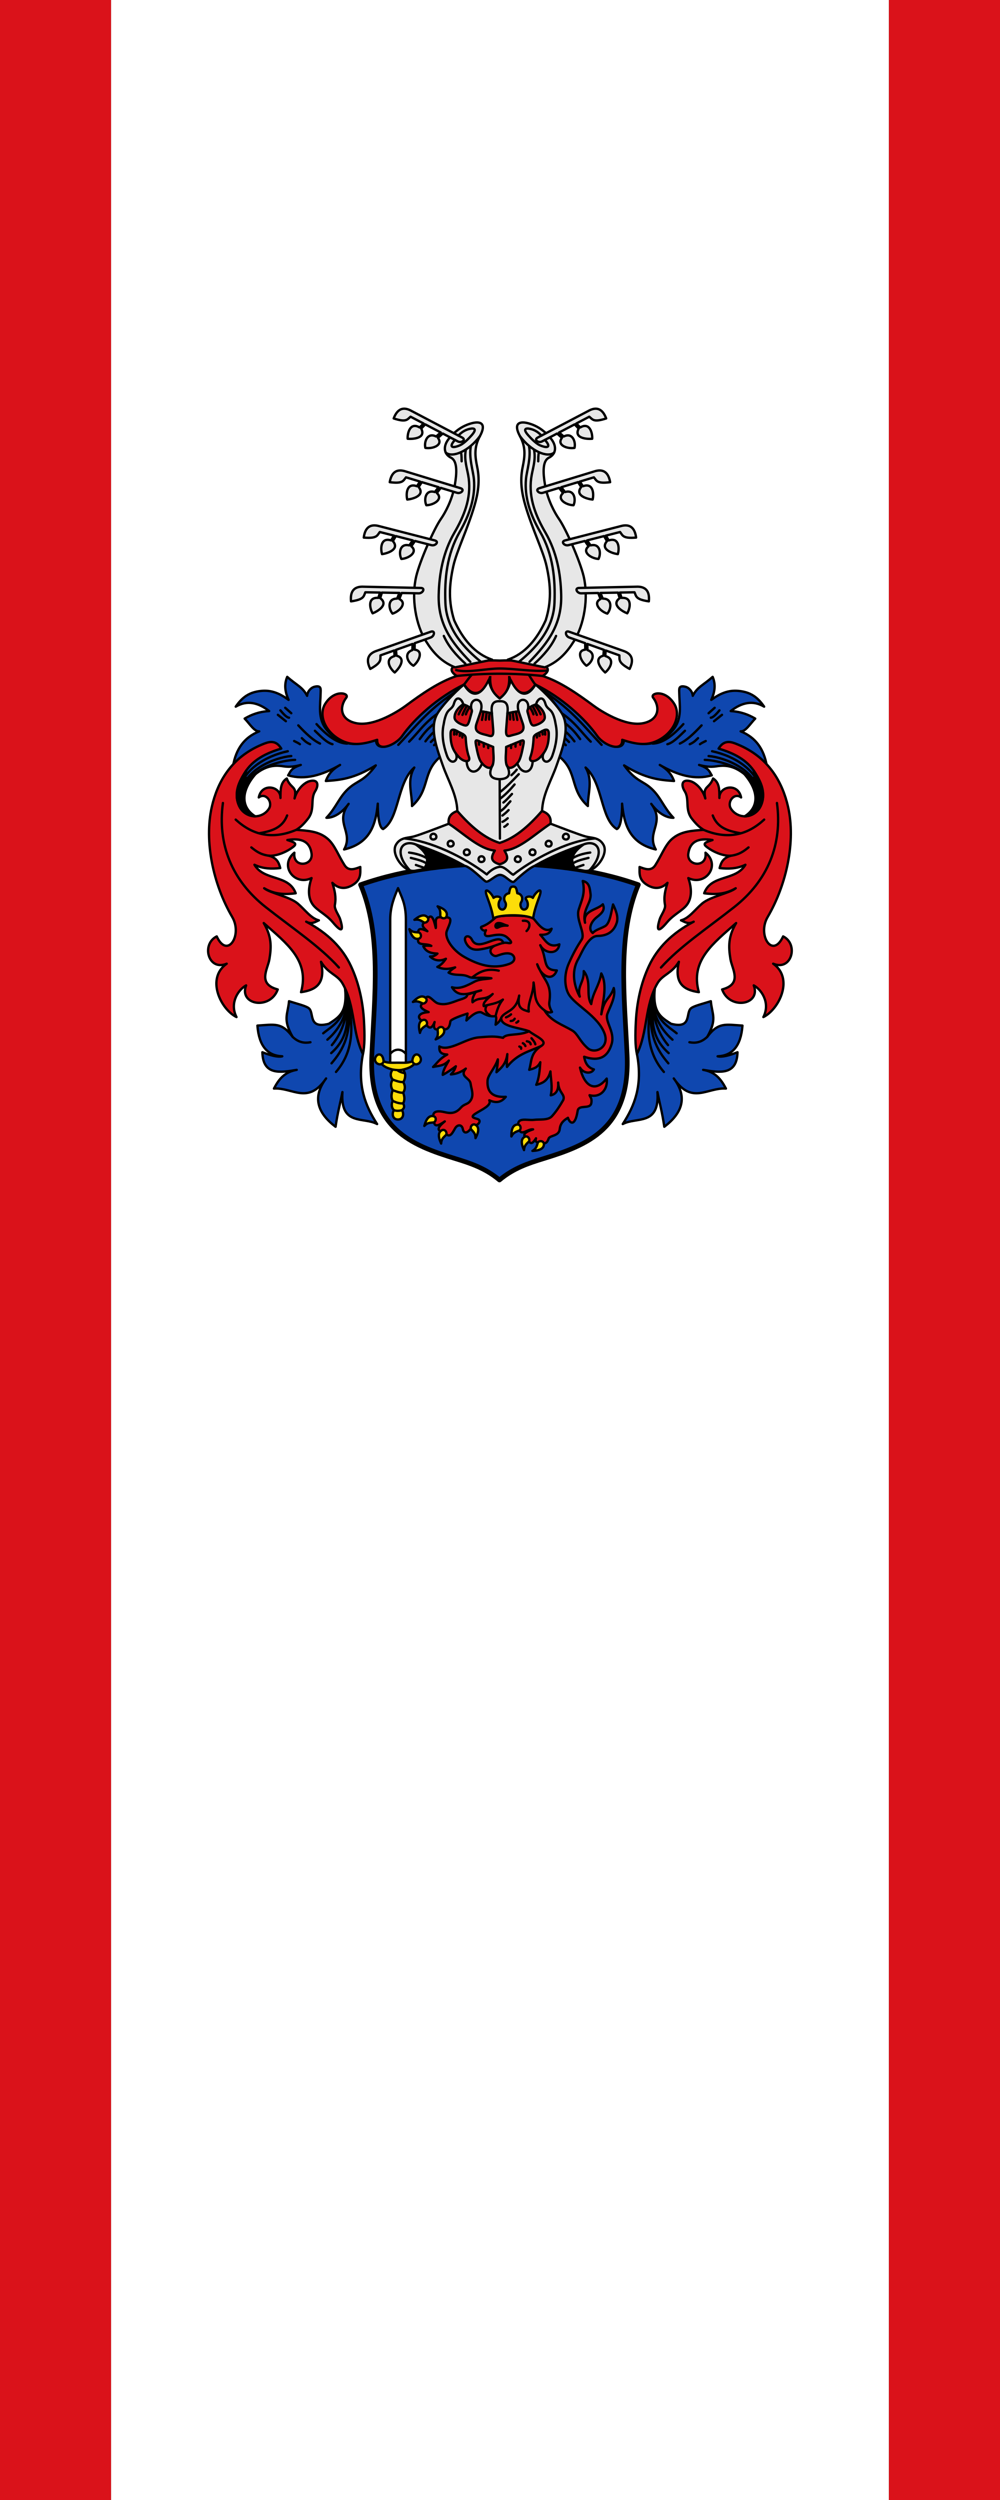
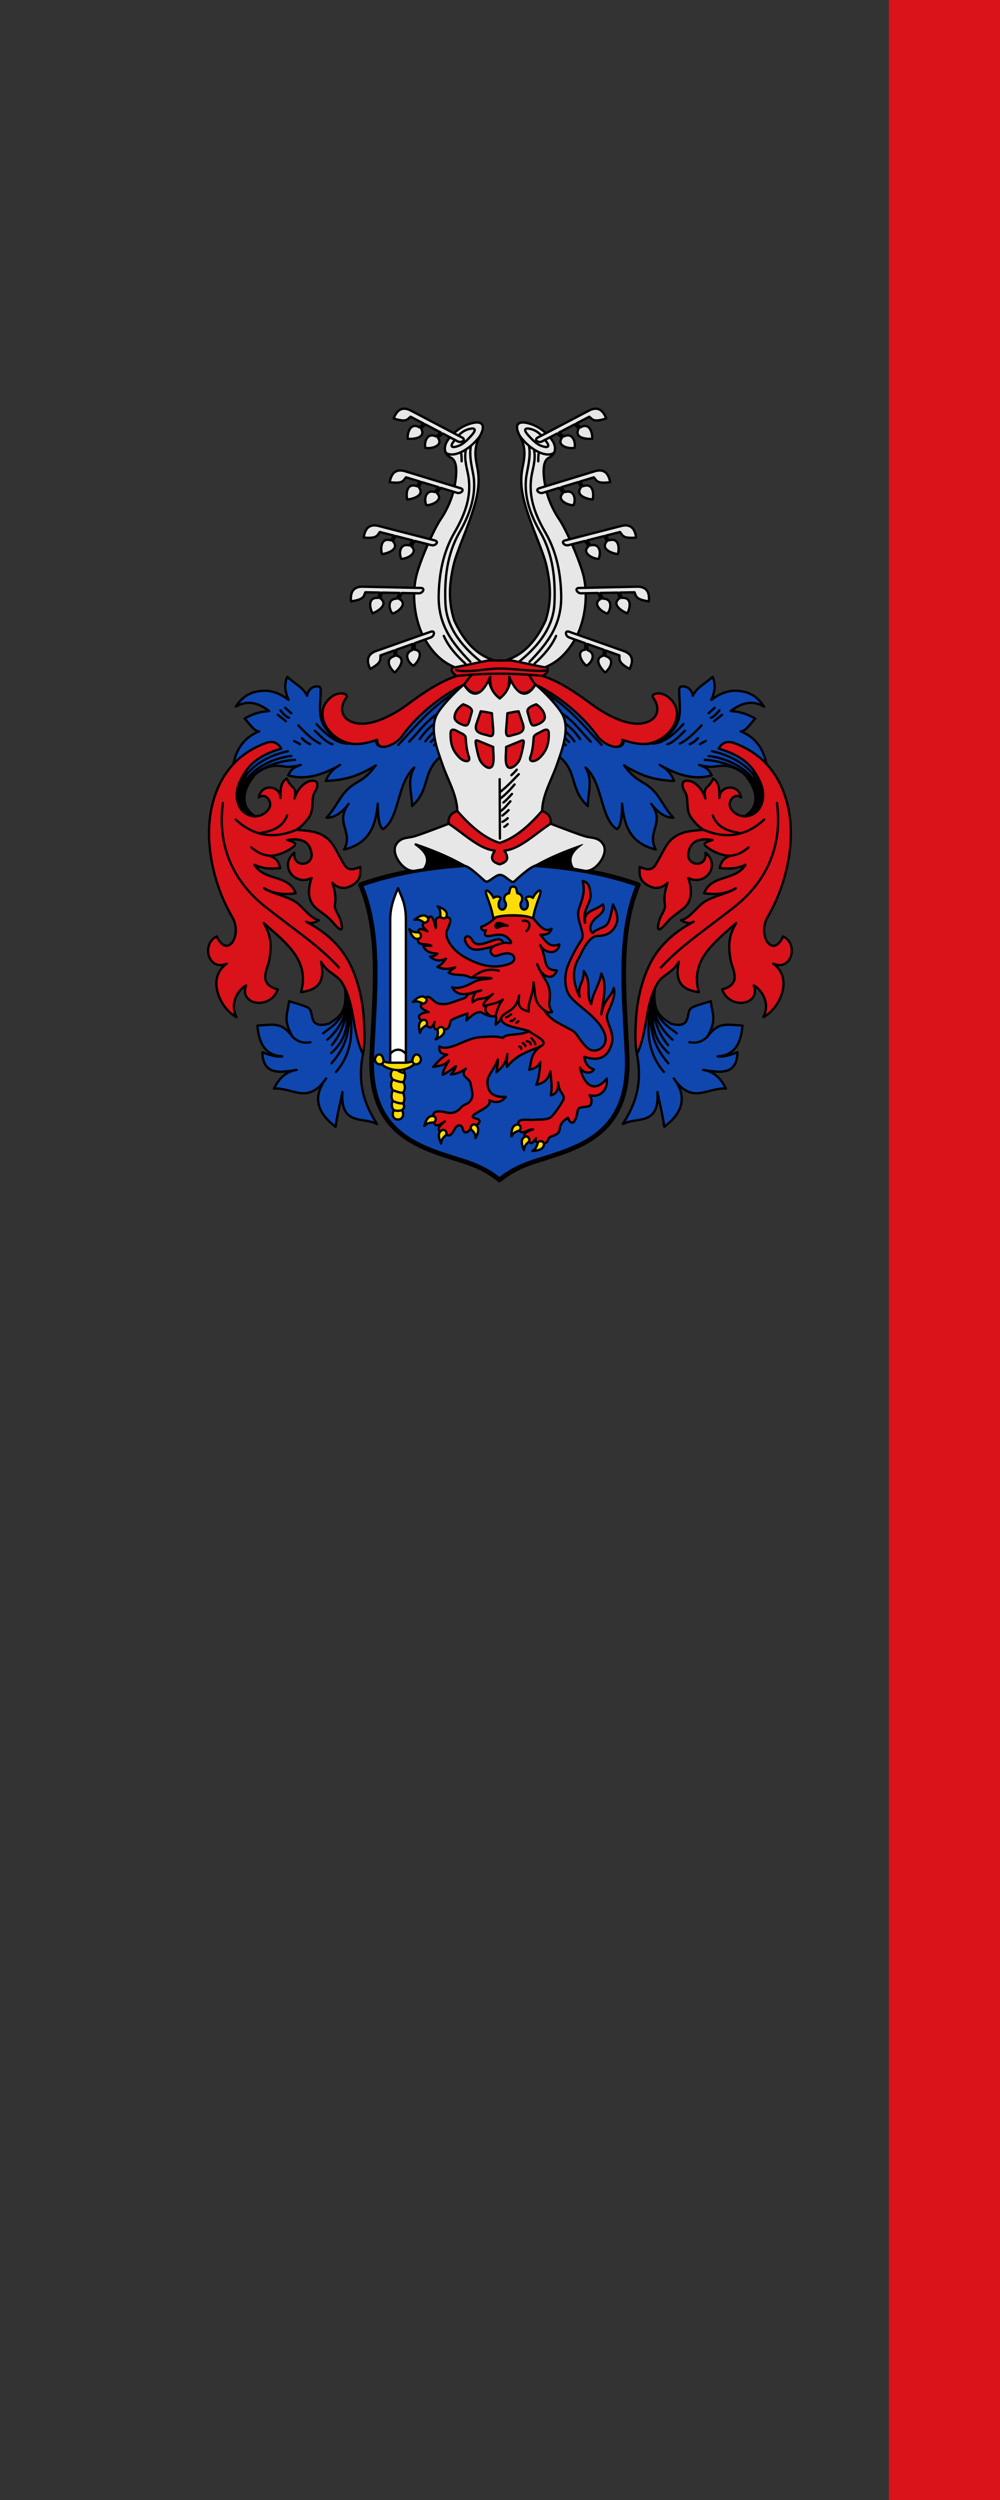
<svg xmlns="http://www.w3.org/2000/svg" xmlns:ns1="http://sodipodi.sourceforge.net/DTD/sodipodi-0.dtd" xmlns:ns2="http://www.inkscape.org/namespaces/inkscape" version="1.1" id="svg1787" width="300" height="750" viewBox="0 0 300 750" ns1:docname="Banner Alsfeld.svg" ns2:version="0.92.4 (5da689c313, 2019-01-14)" ns2:export-filename="C:\Users\jandu\Pictures\Zu den Flaggen\Vogelsberg\Alsfeld\Banner Alsfeld.png" ns2:export-xdpi="96" ns2:export-ydpi="96">
  <rect x="0" y="0" width="300" height="750" fill="#333333" stroke="none" />
  <defs id="defs1791" />
  <ns1:namedview pagecolor="#ffffff" bordercolor="#666666" borderopacity="1" objecttolerance="10" gridtolerance="10" guidetolerance="10" ns2:pageopacity="0" ns2:pageshadow="2" ns2:window-width="1920" ns2:window-height="1001" id="namedview1789" showgrid="false" ns2:zoom="0.62933334" ns2:cx="385.60592" ns2:cy="289.11596" ns2:window-x="-9" ns2:window-y="-9" ns2:window-maximized="1" ns2:current-layer="svg1787" />
  <g id="g1505">
    <g id="g1449">
-       <rect style="fill:#da121a;fill-opacity:1;stroke-width:0.167" x="0" y="0" width="33.333" height="750" id="rect146" ns2:export-xdpi="96" ns2:export-ydpi="96" />
-       <rect style="fill:#ffffff;fill-opacity:1;stroke-width:0.441" x="33.333" y="0" width="233.333" height="750" id="rect146-2" ns2:export-xdpi="96" ns2:export-ydpi="96" />
      <rect style="fill:#da121a;fill-opacity:1;stroke-width:0.167" x="266.667" y="0" width="33.333" height="750" id="rect146-26" ns2:export-xdpi="96" ns2:export-ydpi="96" />
    </g>
    <g transform="matrix(0.857,0,0,0.857,21.431,8.9205e-4)" style="stroke:#000000;stroke-linecap:round;stroke-linejoin:round" id="g104-7">
      <path style="fill:#0f47af;fill-rule:evenodd;stroke-width:6" ns2:connector-curvature="0" id="path6-6-4" transform="matrix(0.274,0,0,0.274,47.083,142.259)" d="M 430.95,961.17 C 487.614,943.71 542.309,922.903 538.054,828.492 534.635,752.648 525.409,675.086 552.441,611.09 493.294,590.28 434.147,584.876 375,583.915 c -59.147,0.961 -118.294,6.364 -177.44,27.175 27.032,63.996 17.805,141.558 14.386,217.402 -4.255,94.411 50.44,115.219 107.104,132.679 18.63,5.74 37.877,11.994 55.95,27.175 18.073,-15.181 37.32,-21.435 55.95,-27.175 z" />
      <g style="stroke-width:3.753" id="g14-1">
        <path style="fill:#ffffff;fill-rule:evenodd" ns2:connector-curvature="0" id="path8-6-6" transform="matrix(0.219,0,0,0.219,101.74,221.548)" d="M 57.5,408 C 51.502,422.036 45,438 45,458 V 688 H 70 V 458 c 0,-25 -7.103,-36.286 -12.5,-50 z" />
        <path style="fill:#fcdd09;fill-rule:evenodd" ns2:connector-curvature="0" id="path10-5" transform="matrix(0.219,0,0,0.219,101.74,221.548)" d="m 80.3,684.681 c 0.963,-12.694 9.182,-13.231 12.637,-6.86 4.05,7.471 -4.155,13.88 -9.388,11.192 -4.024,4.23 -8.703,6.675 -17.867,8.987 1.28,1.603 1.787,3.683 2.627,5.656 1.495,3.507 0.097,11.379 -2.627,14.344 3.577,5.333 3.538,11.667 0,17 2.23,6.177 2.974,11.333 0,17 2.57,5.58 1.884,7.287 -2,11 3.981,5.757 2.002,14.83 -6.34,14.83 -8.343,0 -10.322,-9.073 -6.342,-14.83 -3.883,-3.713 -4.569,-9.42 -2,-15 -2.973,-5.667 -2.229,-10.823 0,-17 -3.537,-5.333 -3.576,-11.667 0,-17 -3.797,-4.135 -4.522,-10.333 0,-16 -9.163,-2.312 -13.842,-4.757 -17.867,-8.986 -5.232,2.687 -13.437,-3.722 -9.387,-11.193 3.455,-6.371 11.674,-5.834 12.637,6.86 6.245,3.078 12.906,2.319 22.957,2.319 10.053,0 16.714,0.76 22.959,-2.319 z" />
        <path style="fill:none" ns2:connector-curvature="0" id="path12-5-7" transform="matrix(0.219,0,0,0.219,101.74,221.548)" d="m 70,673 c -7,-9 -18,-9 -25,0 m 35.3,11.681 c 0.326,1.444 1.48,2.888 3.25,4.332 m -49.167,-4.332 c -0.244,2.284 -1.57,3.484 -3.25,4.332 M 51,763 c 4.228,1.333 8.455,1.068 12.682,0 M 49,748 c 5.561,2.862 11.122,4.502 16.682,4 M 49,731 c 5.561,1.866 11.122,4.4 16.682,4 M 49,714 c 5.561,2.159 11.122,4.201 16.682,4 m -9.373,-19.163 c 2.798,2.43 8.12,4.542 12,4.819 M 49,698 c 5.561,0.815 11.122,1.542 16.682,0" />
      </g>
      <g style="stroke-width:3.753" id="g28-9">
        <path style="fill:#da121a;fill-rule:evenodd" ns2:connector-curvature="0" id="path16-1-8" transform="matrix(0.219,0,0,0.219,102.618,223.632)" d="m 225.714,732.04 c -18.248,1.131 -30.43,-5.24 -29.182,-25.82 0.556,-9.174 11.857,-19.968 16.448,-34.07 0.168,5.79 -0.967,12.145 -2.13,20.598 8.103,-7.247 15.283,-13.685 17.33,-29.008 -0.367,7.443 -1.385,16.84 -0.51,20.562 16.216,-21.153 36.918,-25.141 54.666,-33.56 -17.657,11.775 -15.123,24.55 -19.153,38.14 6.483,-1.92 13.195,-3.005 17.71,-12.144 -0.853,13.612 -2.279,26.535 -6.5,36.104 9.455,-2.402 18.576,-5.639 22.684,-21.407 0.585,12.604 3.583,24.404 0.51,38.227 9.495,-2.004 12.547,-9.59 11.846,-20.43 0.677,16.706 11.711,18.604 8.154,27.906 -6.088,10.68 -12.176,19.48 -18.263,26.075 -6.23,6.75 -19.945,4.493 -28.505,5.617 -10.755,1.412 -29.756,-5.694 -24.288,12.443 2.436,16.043 13.82,1.489 22.808,2.808 -15.347,4.926 -17.825,9.852 -8.665,14.777 2.948,4.65 4.562,13.601 13.333,-0.51 -1.939,6.112 1.904,7.777 8.796,7.097 4.786,1.612 8.49,1.736 11.335,-6.506 1.977,-5.732 16.545,-3.462 17.804,-15.332 1.003,-9.463 6.378,-14.008 13.165,-18.052 2.627,8.772 11.233,15.433 15.456,-11.043 1.762,-11.051 20.251,-1.531 21.925,-12.786 1.152,-7.747 -1.667,-8.442 -2.888,-12.276 17.818,4.732 29.789,-9.945 27.395,-26.593 -19.214,23.889 -36.195,10.99 -42.683,-17.498 5.616,9.781 18.38,10.339 22.21,2.845 -10.267,-2.932 -14.129,-11.242 -15.58,-20.211 18.87,6.227 36.552,5.245 44.04,-20.708 5.541,-19.204 -11.347,-35.53 -6.885,-47.81 3.947,-10.864 14.068,-27.557 10.196,-41.335 -5.67,17.573 -15.06,15.728 -19.919,42.057 2.51,-21.568 10.114,-46.963 0,-65.375 -3.731,20.879 -13.31,29.692 -16.105,48.978 -9.172,-14.268 1.3,-36.003 -11.933,-52.72 0.63,18.413 -10.932,23.958 -6.41,40.788 -8.384,-15.468 -14.402,-39.01 -2.59,-59.627 5.156,-9 15.864,-37.175 31.13,-37.352 10.485,-0.122 24.78,-3.12 30.59,-21.137 3.085,-9.564 -2.056,-21.234 -5.871,-29.198 -2.918,11.315 -4.718,30.33 -13.034,34.836 -8.085,4.38 -14.785,5.566 -19.497,10.83 -8.082,-6.381 -2.244,-18.47 6.5,-25.272 9.456,-7.358 13.315,-12.46 9.685,-20.65 -9.866,9.633 -32.403,9.691 -28.416,29.49 -5.198,-20.14 10.506,-31.876 8.745,-45.922 -1.103,-8.792 -1.658,-18.614 -12.443,-20.81 4.406,20.153 -1.68,30.114 -6.455,45.616 -4.995,16.213 11.303,37.97 4.668,48.125 -7.465,11.424 -13.27,21.75 -20.423,37.804 -8.995,20.186 -5.946,39.896 -0.219,49.569 10.428,17.61 46.489,34.352 57.133,62.354 8.552,22.5 -15.109,33.898 -26.718,23.83 -12.95,-11.234 -15.846,-22.898 -24.55,-28.162 -15.768,-9.535 -34.38,-14.863 -44.77,-32.494 3.794,2.886 7.76,4.559 12.231,2.707 -3.046,-5.235 -5.05,-10.43 -4.288,-15.705 2.587,-17.894 -0.786,-27 -7.511,-37.576 -4.254,-6.69 -8.936,-15.763 -11.905,-22.955 5.901,19.054 24.163,28.667 31.349,9.854 -23.65,-0.63 -14.43,-16.675 -26.462,-40.35 7.108,13.946 28.373,15.778 30.539,-1.364 -17.113,6.757 -22.405,-6.752 -30.576,-15.324 8.621,0.5 15.65,-1.302 18.176,-9.606 -14.876,9.483 -27.748,-18.55 -32.494,-19.153 -16.167,-2.055 -34.821,-2.777 -53.434,-0.679 -4.071,0.46 -11.325,11.523 -25.995,16.565 -3.225,1.108 2.797,8.673 7.045,5.565 -4.457,9.085 0.455,10.203 5.952,9.22 9.894,-1.77 20.277,-4.317 28.118,2.552 4.892,4.286 10.389,10.496 0.766,8.658 -5.234,-1 -10.24,0.198 -15.886,2.166 -21.354,7.444 -8.523,20.572 -1.991,18.483 7.36,-2.354 14.787,-5.55 22.21,-3.32 6.28,1.888 10.807,11.648 -2.51,16.346 -26.257,9.264 -50.018,0.7 -71.231,-11.29 -20.06,-11.34 -31.794,-31.14 -28.198,-41.16 4.476,-12.473 13.005,-24.885 -6.375,-21.662 -15.698,-3.86 -9.706,9.254 -11.13,16.564 -3.362,-14.801 -7.156,-26.76 -15.208,-10.744 -10.696,5.281 -4.046,10.562 1.787,15.843 -9.287,-4.146 -18.056,-7.525 -13.34,9 -7.031,16.228 11.494,9.203 19.664,14.45 -2.743,-0.071 -8.548,-1.044 -12.823,0.758 4.732,9.557 13.134,11.06 22.597,11.56 -3.963,3.894 -7.926,4.878 -11.89,4.705 8.014,7.532 17.235,7.333 25.398,3.574 -4.573,6.98 -9.147,10.77 -13.72,12.997 10.35,4.502 18.147,3.68 28.497,0.766 -4.288,2.415 -7.6,5.318 -10.532,8.41 10.605,5.942 21.725,1.199 32.581,6.71 6.214,3.155 21.914,0.074 35.893,2.298 -8.594,1.654 -18.344,0.935 -27.315,5.602 -12.082,6.284 -23.296,12.371 -35.71,8.708 11.146,18.784 29.702,8.752 46.629,5.055 -7.166,2.117 -13.87,4.002 -22.305,6.754 0.29,5.602 -8.7,6.78 -16.688,9.854 -13.726,5.282 -20.901,6.695 -29.606,4.333 -9.174,-2.49 -17.96,-21.794 -22.304,-1.787 -10.805,6.003 -3.794,10.894 6.965,15.55 -19.61,1.181 -19.143,11.751 -5.944,15.842 3.583,7.247 9.362,15.616 15.507,0 -2.667,10.185 -0.026,14.503 10.233,10.401 6.649,2.154 13.185,3.208 14.952,-11.378 0.414,-3.419 18.293,-9.592 27.44,-12.567 l -1.788,11.086 c 7.475,-7.183 14.974,-14.07 23.115,-13.253 6.735,3.078 11.703,7.701 23.53,6.324 1.902,1.244 0.696,7.928 0,13.72 3.043,-2.3 6.087,-4.252 9.131,-11.167 -1.884,14.332 29.402,15.724 44.463,21.611 -17.206,7.838 -36.131,2.81 -41.662,10.496 -13.263,-2.91 -20.937,-2.142 -39.029,-0.686 -21.124,1.7 -46.937,23.32 -62.785,14.406 -0.449,6.537 0.333,12.492 12.618,12.998 -12.341,6.627 -15.871,13.255 -22.684,19.883 8.383,-2.054 16.766,-1.177 25.15,-10.153 -4.286,7.588 -9.304,15.175 -9.687,22.763 5.495,-2.717 12.727,-7.604 20.94,-13.72 -1.152,3.835 -2.763,7.822 -7.942,12.998 7.955,-0.513 15.91,-3.342 23.865,-9.3 -10.584,13.21 6.39,14.33 7.659,23.961 1.275,9.675 6.735,20.062 -1.919,29.387 -3.546,3.822 -8.728,3.427 -13.763,9.212 -8.733,10.034 -17.319,9.06 -25.951,7.053 -15.285,-3.553 -20.703,0.462 -16.908,11.809 -0.715,14.378 7.978,9.313 17.287,2.976 -13.204,10.79 -12.704,16.026 -0.722,16.608 7.707,11.117 11.602,4.633 17.082,-5.31 3.706,-6.726 11.094,-6.78 12.523,1.065 1.162,6.379 6.871,9.441 15.42,-5.011 8.912,0.262 15.512,-8.747 8.074,-11.094 -6.478,-2.045 -12.398,-3.049 -2.633,-9.168 9.794,-6.138 25.657,-12.84 21.363,-20.817 9.018,3.85 18.062,4.97 26.418,-5.565 z" />
        <path style="fill:#fcdd09;fill-rule:evenodd" ns2:connector-curvature="0" id="path18-5-2" transform="matrix(0.219,0,0,0.219,102.618,223.632)" d="m 205.722,446.99 c -1.574,-12.075 -6.244,-24.605 -10.092,-35.258 -6.59,-18.241 6.835,-6.33 10.502,2.297 4.271,-4.02 14.093,-1.728 10.63,2.845 -4.657,6.151 -2.749,16.52 4.074,15.798 4.139,-0.437 6.63,-7.501 3.997,-11.78 -3.696,-6.008 -0.981,-13.286 6.13,-14.215 1.154,-4.77 1.08,-10.988 6.592,-10.62 5.513,-0.368 5.44,5.85 6.592,10.62 7.112,0.93 9.827,8.207 6.13,14.215 -2.633,4.279 -0.14,11.343 3.998,11.78 6.823,0.722 8.731,-9.647 4.074,-15.798 -3.463,-4.573 6.359,-6.866 10.63,-2.845 3.667,-8.626 17.091,-20.538 10.502,-2.297 -3.848,10.653 -8.518,23.183 -10.092,35.258 -12.236,-7.106 -54.888,-6.495 -63.667,0 z" />
        <path style="fill:#da121a;fill-rule:evenodd" ns2:connector-curvature="0" id="path20-9-5" transform="matrix(0.219,0,0,0.219,102.618,223.632)" d="m 221.853,486.232 c -6.394,-19.247 -39.744,16.422 -50.294,-5.361 -4.465,-9.22 -15.615,-6.1 -9.19,5.616 7.469,13.622 19.527,10.557 29.103,8.68 12.956,-2.54 20.627,-6.814 30.432,-9.206" />
        <path style="fill:#fcdd09;fill-rule:evenodd" ns2:connector-curvature="0" id="path22-9-3" transform="matrix(0.219,0,0,0.219,102.618,223.632)" d="m 77.25,580.41 c 9.153,-9.377 15.135,-10.326 19.59,-7.103 5.79,4.19 -0.586,11.036 -4.253,9.304 -6.507,-3.074 -9.26,-4.057 -15.338,-2.2 z m 11.253,49.467 c -3.24,-12.698 -0.935,-18.3 4.136,-20.424 6.59,-2.763 9.117,6.246 5.73,8.474 -6.014,3.955 -8.287,5.795 -9.866,11.95 z m 25.131,10.398 c 11.93,-5.422 14.856,-10.725 13.339,-16.01 -1.972,-6.87 -10.579,-3.2 -10.196,0.837 0.68,7.165 0.668,10.089 -3.143,15.173 z m 3.088,-212.685 c 12.325,4.454 15.664,9.508 14.573,14.897 -1.418,7.004 -10.29,4.032 -10.23,-0.022 0.107,-7.196 -0.138,-10.11 -4.343,-14.874 z m -37.058,21.522 c 10.22,-8.204 16.272,-8.423 20.305,-4.685 5.242,4.857 -1.915,10.884 -5.345,8.722 -6.088,-3.838 -8.703,-5.146 -14.96,-4.037 z m -8.069,14.908 c 3.708,12.57 8.553,16.205 13.998,15.438 7.076,-0.996 4.64,-10.03 0.59,-10.212 -7.19,-0.325 -10.083,-0.743 -14.588,-5.225 z m 23.902,314.603 c 3.408,-12.654 8.165,-16.403 13.626,-15.766 7.099,0.828 4.878,9.917 0.833,10.196 -7.18,0.495 -10.063,0.982 -14.46,5.57 z m 26.871,28.122 c -5.46,-11.913 -4.195,-17.836 0.414,-20.835 5.99,-3.897 10.088,4.515 7.153,7.313 -5.208,4.968 -7.115,7.184 -7.567,13.522 z m 54.956,-8.627 c 6.098,-11.6 5.155,-17.583 0.715,-20.827 -5.77,-4.215 -10.317,3.962 -7.539,6.915 4.932,5.242 6.716,7.558 6.824,13.912 z m 57.34,-2.704 c -0.275,-13.102 3.24,-18.034 8.662,-18.954 7.046,-1.194 7.462,8.153 3.657,9.554 -6.754,2.488 -9.385,3.763 -12.32,9.4 z m 20.203,21.798 c -5.46,-11.913 -4.195,-17.836 0.414,-20.834 5.99,-3.897 10.088,4.514 7.153,7.312 -5.208,4.968 -7.115,7.184 -7.567,13.522 z m 13.42,1.293 c 13.09,-0.603 17.776,-4.44 18.33,-9.911 0.72,-7.11 -8.633,-6.9 -9.777,-3.01 -2.03,6.906 -3.126,9.616 -8.553,12.921 z" />
        <path style="fill-rule:evenodd" ns2:connector-curvature="0" id="path24-4" transform="matrix(0.219,0,0,0.219,102.618,223.632)" d="m 228.56,458.405 c -5.995,-1.15 -9.127,-4.397 -14.735,-4.147 -6.548,0.292 -5.78,9.954 -0.397,7.086 4.938,-2.63 9.47,-3.208 14.745,-2.976" />
        <path style="fill:none" ns2:connector-curvature="0" id="path26-6-5" transform="matrix(0.219,0,0,0.219,102.618,223.632)" d="m 252.98,450.658 c 14.113,-1.297 11.799,10.977 5.89,16.427 m -44.42,63.313 c -20.098,-4.528 -31.661,2.524 -42.38,10.723 m 5.872,22.976 c -4.631,7.039 -6.174,12.533 -5.361,16.85 10.722,-9.615 19.402,-1.979 32.167,-13.275 -6.233,6.467 -16.203,12.935 -14.297,19.402 10.212,-3.264 20.424,-3.582 30.636,-10.467 -6.254,7.376 -9.554,16.72 -11.744,26.806 m -13.579,-17.821 c -5.403,7.45 -1.37,12.312 5.41,17.055 m 17.36,2.809 c 2.837,-5.719 10.208,-8.362 15.828,-12.765 8.827,-6.916 11.16,-14.978 12.765,-22.466 -4.087,21.38 6.25,22.565 15.318,25.53 -2.15,-13.92 7.806,-28.643 7.659,-46.465 3.444,19.304 -0.534,31.228 17.287,44.408 m -24.39,33.551 c 9.308,7.607 32.03,15.887 19.335,23.494 m -15.551,-12.354 c 2.566,3.234 5.511,6.467 6.127,9.701 m -13.53,-4.85 c 3.081,0.558 5.663,1.608 6.126,4.85 m -12.51,-1.787 c 2.697,1.532 3.38,3.064 4.086,4.595 m -9.702,0.766 c 1.128,0.936 3.504,0.207 2.809,3.574 M 234.117,600.24 c -2.675,2.349 -5.35,3.81 -8.023,4.8 m 13.843,2.166 c -2.137,3.507 -4.274,3.44 -6.411,3.654 m 12.268,0.124 c -0.473,1.144 -1.748,1.886 -3.172,2.553" />
      </g>
      <g style="stroke-width:3.753" id="g64-1">
        <path style="fill:#0f47af;fill-rule:evenodd" ns2:connector-curvature="0" id="path30-6-3" transform="matrix(0.219,0,0,0.219,100.999,301.7)" d="m 4.77,307.117 c -9.667,50.46 4.033,83.117 22.67,112.012 -21.656,-11.964 -59.066,3.665 -55.478,-51.181 -3.651,19.052 -7.302,30.732 -10.955,55.512 -29.624,-22.52 -37.217,-47.939 -15.127,-77.263 -29.037,42.68 -53.496,14.2 -83.376,16.185 8.24,-15.81 17.446,-26.598 36.404,-29.905 -27.438,4.787 -54.095,8.364 -54.879,-28.161 12.916,5.072 24.28,8.204 31.772,6.498 -22.898,-0.912 -37.23,-15.53 -39.715,-49.102 27.35,-1.74 38.655,-5.708 56.323,18.053 -16.262,-28.643 -7.728,-35.524 -5.777,-57.045 11.08,3.61 26.078,7.22 31.05,10.831 10.204,6.576 -2.101,34.23 32.494,25.273 15.5,-10.095 30.142,-17.575 25.98,-56.7 14.676,35.41 16.407,80.93 28.615,104.992 z" />
        <path style="fill:none" ns2:connector-curvature="0" id="path32-9-4" transform="matrix(0.219,0,0,0.219,100.999,301.7)" d="m -79.142,288.339 c -9.483,1.8 -18.966,0.473 -28.45,-8.573 m 62.66,13.168 c 19.847,-23.82 23.585,-48.878 26.04,-74.036 -3.296,28.934 5.25,57.868 -27.061,86.801 m -6.128,-21.445 c 23.718,-20.771 29.604,-42.731 33.19,-64.845 7.233,55.897 -8.452,81.4 -26.552,102.63 m -13.275,-47.997 c 14.732,-12.34 37.203,-21.156 36.762,-66.887 10.426,45.866 16.169,90.853 -16.338,128.67" />
        <path style="fill:#0f47af;fill-rule:evenodd" ns2:connector-curvature="0" id="path34-8-6" transform="matrix(0.219,0,0,0.219,100.999,301.7)" d="m 129.254,-168.65 c -30.46,24.944 -16.406,52.952 -46.054,79.429 0.123,-20.518 -8.57,-41.035 3.662,-61.553 -28.07,24.85 -23.661,82.007 -49.912,98.343 -9.19,-3.61 -8.453,-40.612 -8.453,-40.612 -3.101,32.815 -11.702,63.235 -53.858,73.266 15.555,-28.155 -15.555,-42.332 7.221,-72.967 0,0 -15.082,22.545 -35.47,22.297 15.858,-16.65 20.05,-32.739 35.19,-46.62 14.639,-13.42 24.382,-10.891 43.693,-37.142 -34.502,21.486 -57.302,23.467 -79.816,24.974 4.44,-12.14 12.051,-19.684 22.771,-25.696 -28.284,16.41 -56.114,24.644 -83.04,16.608 3.772,-5.536 3.642,-11.072 20.218,-16.608 -8.364,2.256 -17.107,3.944 -28.16,2.166 -15.367,-2.471 -28.573,0.121 -44.136,12.414 -44.823,25.237 -40.098,-0.129 -35.745,-14.303 4.607,-24.716 16.65,-44.038 41.61,-53.975 -7.761,0.66 -15.522,-12.447 -23.283,-20.378 10.746,-6.32 23.002,-11.129 39.168,-12.028 -17.811,-13.927 -35.623,-17.612 -53.434,-7.046 9.909,-14.5 21.227,-23.579 41.88,-25.273 15.675,-1.285 28.892,4.255 42.604,14.442 -5.548,-12.275 -7.483,-24.55 -2.166,-36.826 14.655,13.172 24.672,16.133 31.772,30.327 0.598,-7.461 6.586,-13.205 11.553,-14.441 11.402,-2.838 10.16,3.774 10.11,8.665 -0.213,20.586 -5.536,42.097 10.109,60.655 23.677,28.086 51.304,24.465 78.532,15.427 -1.017,17.012 21.853,12.314 33.12,1.126 14.815,-14.71 24.971,-31.743 48.14,-52.183 17.884,-15.777 39.88,-28.98 54.42,-35.733 -19.257,19.589 -31.86,34.936 -38.24,51.442 -8.068,20.87 1.65,41.494 5.994,61.802 z" />
        <path style="fill:none" ns2:connector-curvature="0" id="path36-4-6" transform="matrix(0.219,0,0,0.219,100.999,301.7)" d="m 122.754,-190.51 -4.296,3.997 m 2.553,-12.527 c -1.432,1.352 -3.368,3.21 -7.66,7.421 m 7.66,-18.381 c -6.88,5.758 -11.086,10.34 -16.34,17.36 m 15.829,-29.614 c -13.983,10.561 -18.867,18.09 -25.02,26.04 m 33.19,-43.911 c -25.46,16.777 -34.24,32.426 -50.039,47.996 m -17.36,5.106 c 26.48,-27.572 46.724,-55.144 88.333,-82.716 m -268.062,44.932 -12.764,-10.212 m 17.87,4.595 c -2.697,-0.118 -7.008,-3.464 -13.786,-11.743 m 17.36,4.595 -9.7,-8.68 m 99.054,57.186 c -16.339,-0.419 -32.678,-13.089 -49.017,-31.146 m 25.53,32.168 c -9.36,-2.405 -18.722,-12.536 -28.083,-21.445 m 8.17,20.423 c -10.782,-4.95 -22.586,-16.034 -34.72,-29.103 m 18.891,30.125 c -7.435,-3.234 -9.643,-6.468 -13.275,-9.702 m -3.064,9.702 c -2,-1.702 -5.96,-3.404 -9.19,-5.106 m 1.532,30.125 c -17.638,0.432 -77.832,11.257 -82.043,54.259 m 75.915,-60.387 c -26.657,2.17 -77.813,22.857 -80.73,62.17 m 75.114,-69.828 c -35.14,7.449 -76.063,30.7 -78.75,70.737" />
        <path style="fill:#da121a;fill-rule:evenodd" ns2:connector-curvature="0" id="path38-8-2" transform="matrix(0.219,0,0,0.219,100.999,301.7)" d="M 4.77,307.117 C -12.85,272.051 -7.25,229.98 -27.95,194.26 c -8.287,-14.3 -22.713,-15.24 -34.325,-34.536 8.074,35.729 -8.975,45.242 -31.932,48.591 14.133,-50.817 -22.981,-77.835 -59.598,-110.516 12.592,21.397 12.472,37.608 9.042,57.956 -2.717,16.112 -19.488,39.39 13.343,48.191 -11.97,33.403 -62.58,25.033 -50.546,-6.498 -12.188,6.609 -26.968,27.843 -15.375,50.67 -25.56,-12.8 -49.012,-61.92 -15.675,-85.33 -29.524,12.467 -41.08,-31.273 -15.922,-43.661 16.933,36.836 41.766,-1.994 24.747,-30.993 -30.332,-51.683 -45.09,-120.905 -32.654,-175.911 9.06,-40.07 31.298,-79.383 80.173,-99.72 9.765,-4.064 21.624,-8.97 30.905,6.447 -23.12,6.765 -46.346,17.84 -58.752,39.415 -11.323,19.69 -19.376,40.802 -3.348,59.46 12.649,14.723 34.381,10.993 42.727,-3.436 6.037,-10.435 -5.815,-25.783 -16.608,-17.33 4.717,-24.035 35.414,-18.166 34.697,0.846 0.072,-12.034 -0.558,-24.42 10.073,-31.174 6.357,16.995 17.094,11.338 12.435,31.896 4.316,-15.495 16.055,-25.412 23.67,-27.527 14.342,-3.983 15.337,6.475 9.299,16.01 -8.227,12.99 0.15,29.185 -11.466,43.887 -8.298,10.503 -12.434,13.623 -18.65,17.805 18.465,1.54 36.608,1.97 51.144,15.251 10.382,9.487 16.446,26.522 25.995,41.32 6.614,10.248 16.732,5.896 25.098,2.8 -0.026,9.81 1.98,20.78 -13.245,29.43 -9.848,5.595 -20.9,6.375 -31.35,-4.07 3.389,11.591 6.434,22.15 3.946,35.383 -1.247,6.635 6.633,16.61 8.505,22.771 6.053,19.92 1.974,21.378 -11.852,4.88 -10.814,-12.905 -25.325,-18.75 -32.253,-28.711 -7.767,-11.167 -7.054,-26.456 -1.649,-41.93 -27.618,13.401 -52.309,-20.399 -27.476,-40.56 -3.095,24.695 30.134,21.843 27.476,1.516 -2.525,-19.316 -16.053,-25.556 -38.694,-21.771 8.247,2.717 16.785,4.841 10.197,10.269 -10.688,8.806 -27.673,15.657 -39.467,14.828 12.662,3.662 15.64,10.885 17.928,19.76 -13.748,1.41 -27.497,1.362 -41.246,-5.318 15.577,26.426 54.883,15.068 65.921,45.58 -16.79,2.148 -33.58,1.964 -50.37,-8.031 10.046,8.142 40.181,13.035 53.66,24.427 11.392,9.627 21.069,23.788 33.748,26.841 -7.943,3.753 -12.311,6.474 -20.254,2.166 35.289,18.677 58.19,42.321 71.486,70.765 13.041,27.897 19.35,58.328 20.94,88.817 1.076,20.604 1.252,39.408 -1.727,51.902 z" />
        <path style="fill-rule:evenodd" ns2:connector-curvature="0" id="path40-8-3" transform="matrix(0.219,0,0,0.219,100.999,301.7)" d="m -167.455,-72.8 c -22.132,-13.863 -24.048,-39.074 0.565,-67.55 -12.197,8.016 -20.658,10.922 -14.713,-5.888 -9.353,13.587 -15.716,26.815 -15.265,39.892 0.7,20.28 11.257,32.38 29.413,33.545 z" />
        <path style="fill:none" ns2:connector-curvature="0" id="path42-0-8" transform="matrix(0.219,0,0,0.219,100.999,301.7)" d="m -33.7,168.86 c -30.277,-33.617 -72.995,-61.91 -116.925,-96.502 -53.863,-42.413 -77.359,-100.146 -68.42,-166.453 m 57.574,48.424 c 22.865,-3.665 38.066,-10.04 45.056,-28.511 m -28.9,64.39 c -13.834,-1.8 -21.106,-7.538 -28.287,-13.33 m 71.912,-28.076 c -38.837,16.304 -70.338,8.16 -96.93,-16.346" />
        <g id="g48-2">
          <path style="fill:#0f47af;fill-rule:evenodd" ns2:connector-curvature="0" id="path44-4" transform="matrix(-0.219,0,0,0.219,199.001,301.7)" d="m 4.77,307.117 c -9.667,50.46 4.033,83.117 22.67,112.012 -21.656,-11.964 -59.066,3.665 -55.478,-51.181 -3.651,19.052 -7.302,30.732 -10.955,55.512 -29.624,-22.52 -37.217,-47.939 -15.127,-77.263 -29.037,42.68 -53.496,14.2 -83.376,16.185 8.24,-15.81 17.446,-26.598 36.404,-29.905 -27.438,4.787 -54.095,8.364 -54.879,-28.161 12.916,5.072 24.28,8.204 31.772,6.498 -22.898,-0.912 -37.23,-15.53 -39.715,-49.102 27.35,-1.74 38.655,-5.708 56.323,18.053 -16.262,-28.643 -7.728,-35.524 -5.777,-57.045 11.08,3.61 26.078,7.22 31.05,10.831 10.204,6.576 -2.101,34.23 32.494,25.273 15.5,-10.095 30.142,-17.575 25.98,-56.7 14.676,35.41 16.407,80.93 28.615,104.992 z" />
          <path style="fill:none" ns2:connector-curvature="0" id="path46-2-7" transform="matrix(-0.219,0,0,0.219,199.001,301.7)" d="m -79.142,288.339 c -9.483,1.8 -18.966,0.473 -28.45,-8.573 m 62.66,13.168 c 19.847,-23.82 23.585,-48.878 26.04,-74.036 -3.296,28.934 5.25,57.868 -27.061,86.801 m -6.128,-21.445 c 23.718,-20.771 29.604,-42.731 33.19,-64.845 7.233,55.897 -8.452,81.4 -26.552,102.63 m -13.275,-47.997 c 14.732,-12.34 37.203,-21.156 36.762,-66.887 10.426,45.866 16.169,90.853 -16.338,128.67" />
        </g>
        <g id="g54-4">
          <path style="fill:#0f47af;fill-rule:evenodd" ns2:connector-curvature="0" id="path50-3" transform="matrix(-0.219,0,0,0.219,199.001,301.7)" d="m 129.254,-168.65 c -30.46,24.944 -16.406,52.952 -46.054,79.429 0.123,-20.518 -8.57,-41.035 3.662,-61.553 -28.07,24.85 -23.661,82.007 -49.912,98.343 -9.19,-3.61 -8.453,-40.612 -8.453,-40.612 -3.101,32.815 -11.702,63.235 -53.858,73.266 15.555,-28.155 -15.555,-42.332 7.221,-72.967 0,0 -15.082,22.545 -35.47,22.297 15.858,-16.65 20.05,-32.739 35.19,-46.62 14.639,-13.42 24.382,-10.891 43.693,-37.142 -34.502,21.486 -57.302,23.467 -79.816,24.974 4.44,-12.14 12.051,-19.684 22.771,-25.696 -28.284,16.41 -56.114,24.644 -83.04,16.608 3.772,-5.536 3.642,-11.072 20.218,-16.608 -8.364,2.256 -17.107,3.944 -28.16,2.166 -15.367,-2.471 -28.573,0.121 -44.136,12.414 -44.823,25.237 -40.098,-0.129 -35.745,-14.303 4.607,-24.716 16.65,-44.038 41.61,-53.975 -7.761,0.66 -15.522,-12.447 -23.283,-20.378 10.746,-6.32 23.002,-11.129 39.168,-12.028 -17.811,-13.927 -35.623,-17.612 -53.434,-7.046 9.909,-14.5 21.227,-23.579 41.88,-25.273 15.675,-1.285 28.892,4.255 42.604,14.442 -5.548,-12.275 -7.483,-24.55 -2.166,-36.826 14.655,13.172 24.672,16.133 31.772,30.327 0.598,-7.461 6.586,-13.205 11.553,-14.441 11.402,-2.838 10.16,3.774 10.11,8.665 -0.213,20.586 -5.536,42.097 10.109,60.655 23.677,28.086 51.304,24.465 78.532,15.427 -1.017,17.012 21.853,12.314 33.12,1.126 14.815,-14.71 24.971,-31.743 48.14,-52.183 17.884,-15.777 39.88,-28.98 54.42,-35.733 -19.257,19.589 -31.86,34.936 -38.24,51.442 -8.068,20.87 1.65,41.494 5.994,61.802 z" />
          <path style="fill:none" ns2:connector-curvature="0" id="path52-7-2" transform="matrix(-0.219,0,0,0.219,199.001,301.7)" d="m 122.754,-190.51 -4.296,3.997 m 2.553,-12.527 c -1.432,1.352 -3.368,3.21 -7.66,7.421 m 7.66,-18.381 c -6.88,5.758 -11.086,10.34 -16.34,17.36 m 15.829,-29.614 c -13.983,10.561 -18.867,18.09 -25.02,26.04 m 33.19,-43.911 c -25.46,16.777 -34.24,32.426 -50.039,47.996 m -17.36,5.106 c 26.48,-27.572 46.724,-55.144 88.333,-82.716 m -268.062,44.932 -12.764,-10.212 m 17.87,4.595 c -2.697,-0.118 -7.008,-3.464 -13.786,-11.743 m 17.36,4.595 -9.7,-8.68 m 99.054,57.186 c -16.339,-0.419 -32.678,-13.089 -49.017,-31.146 m 25.53,32.168 c -9.36,-2.405 -18.722,-12.536 -28.083,-21.445 m 8.17,20.423 c -10.782,-4.95 -22.586,-16.034 -34.72,-29.103 m 18.891,30.125 c -7.435,-3.234 -9.643,-6.468 -13.275,-9.702 m -3.064,9.702 c -2,-1.702 -5.96,-3.404 -9.19,-5.106 m 1.532,30.125 c -17.638,0.432 -77.832,11.257 -82.043,54.259 m 75.915,-60.387 c -26.657,2.17 -77.813,22.857 -80.73,62.17 m 75.114,-69.828 c -35.14,7.449 -76.063,30.7 -78.75,70.737" />
        </g>
        <g id="g62-5">
          <path style="fill:#da121a;fill-rule:evenodd" ns2:connector-curvature="0" id="path56-9-8" transform="matrix(-0.219,0,0,0.219,199.001,301.7)" d="M 4.77,307.117 C -12.85,272.051 -7.25,229.98 -27.95,194.26 c -8.287,-14.3 -22.713,-15.24 -34.325,-34.536 8.074,35.729 -8.975,45.242 -31.932,48.591 14.133,-50.817 -22.981,-77.835 -59.598,-110.516 12.592,21.397 12.472,37.608 9.042,57.956 -2.717,16.112 -19.488,39.39 13.343,48.191 -11.97,33.403 -62.58,25.033 -50.546,-6.498 -12.188,6.609 -26.968,27.843 -15.375,50.67 -25.56,-12.8 -49.012,-61.92 -15.675,-85.33 -29.524,12.467 -41.08,-31.273 -15.922,-43.661 16.933,36.836 41.766,-1.994 24.747,-30.993 -30.332,-51.683 -45.09,-120.905 -32.654,-175.911 9.06,-40.07 31.298,-79.383 80.173,-99.72 9.765,-4.064 21.624,-8.97 30.905,6.447 -23.12,6.765 -46.346,17.84 -58.752,39.415 -11.323,19.69 -19.376,40.802 -3.348,59.46 12.649,14.723 34.381,10.993 42.727,-3.436 6.037,-10.435 -5.815,-25.783 -16.608,-17.33 4.717,-24.035 35.414,-18.166 34.697,0.846 0.072,-12.034 -0.558,-24.42 10.073,-31.174 6.357,16.995 17.094,11.338 12.435,31.896 4.316,-15.495 16.055,-25.412 23.67,-27.527 14.342,-3.983 15.337,6.475 9.299,16.01 -8.227,12.99 0.15,29.185 -11.466,43.887 -8.298,10.503 -12.434,13.623 -18.65,17.805 18.465,1.54 36.608,1.97 51.144,15.251 10.382,9.487 16.446,26.522 25.995,41.32 6.614,10.248 16.732,5.896 25.098,2.8 -0.026,9.81 1.98,20.78 -13.245,29.43 -9.848,5.595 -20.9,6.375 -31.35,-4.07 3.389,11.591 6.434,22.15 3.946,35.383 -1.247,6.635 6.633,16.61 8.505,22.771 6.053,19.92 1.974,21.378 -11.852,4.88 -10.814,-12.905 -25.325,-18.75 -32.253,-28.711 -7.767,-11.167 -7.054,-26.456 -1.649,-41.93 -27.618,13.401 -52.309,-20.399 -27.476,-40.56 -3.095,24.695 30.134,21.843 27.476,1.516 -2.525,-19.316 -16.053,-25.556 -38.694,-21.771 8.247,2.717 16.785,4.841 10.197,10.269 -10.688,8.806 -27.673,15.657 -39.467,14.828 12.662,3.662 15.64,10.885 17.928,19.76 -13.748,1.41 -27.497,1.362 -41.246,-5.318 15.577,26.426 54.883,15.068 65.921,45.58 -16.79,2.148 -33.58,1.964 -50.37,-8.031 10.046,8.142 40.181,13.035 53.66,24.427 11.392,9.627 21.069,23.788 33.748,26.841 -7.943,3.753 -12.311,6.474 -20.254,2.166 35.289,18.677 58.19,42.321 71.486,70.765 13.041,27.897 19.35,58.328 20.94,88.817 1.076,20.604 1.252,39.408 -1.727,51.902 z" />
          <path style="fill-rule:evenodd" ns2:connector-curvature="0" id="path58-7" transform="matrix(-0.219,0,0,0.219,199.001,301.7)" d="m -167.455,-72.8 c -22.132,-13.863 -24.048,-39.074 0.565,-67.55 -12.197,8.016 -20.658,10.922 -14.713,-5.888 -9.353,13.587 -15.716,26.815 -15.265,39.892 0.7,20.28 11.257,32.38 29.413,33.545 z" />
          <path style="fill:none" ns2:connector-curvature="0" id="path60-0" transform="matrix(-0.219,0,0,0.219,199.001,301.7)" d="m -33.7,168.86 c -30.277,-33.617 -72.995,-61.91 -116.925,-96.502 -53.863,-42.413 -77.359,-100.146 -68.42,-166.453 m 57.574,48.424 c 22.865,-3.665 38.066,-10.04 45.056,-28.511 m -28.9,64.39 c -13.834,-1.8 -21.106,-7.538 -28.287,-13.33 m 71.912,-28.076 c -38.837,16.304 -70.338,8.16 -96.93,-16.346" />
        </g>
      </g>
      <g style="stroke-width:3.753" id="g86-9">
        <g style="fill:#da121a;fill-rule:evenodd" id="g70-6">
          <path ns2:connector-curvature="0" id="path66-5" transform="matrix(0.219,0,0,0.219,101.372,301.7)" d="m 221.681,-261.078 c -8.274,-6.735 -16.223,-13.98 -15.164,-35.382 -7.173,22.896 -24.602,39.36 -41.67,12.96 -41.926,20.177 -79.567,54.567 -99.137,82.355 -10.404,14.773 -40.505,27.006 -39.89,6.04 -19.907,6.574 -38.049,10.312 -56.148,1.516 -27.213,-13.225 -38,-40.944 -27.104,-58.737 14.903,-24.336 39.51,-17.507 33.815,-10 -11.414,15.044 -9.469,35.28 15.674,40.627 29.434,6.26 70.07,-20.893 79.43,-27.826 26.122,-19.346 53.447,-38.398 81.596,-47.621 -9.567,-5.782 -13.139,-13.858 2.166,-18.424 18.248,-5.445 47.13,-7.143 66.432,-6.164 19.302,-0.98 48.184,0.719 66.432,6.164 15.305,4.566 11.733,12.642 2.166,18.424 28.149,9.223 55.474,28.275 81.596,47.621 9.36,6.933 49.996,34.087 79.43,27.826 25.143,-5.348 27.088,-25.583 15.674,-40.627 -5.695,-7.507 18.912,-14.336 33.815,10 10.895,17.793 0.11,45.512 -27.104,58.737 -18.099,8.796 -36.24,5.058 -56.148,-1.516 0.615,20.966 -29.486,8.733 -39.89,-6.04 -19.57,-27.788 -57.211,-62.178 -99.138,-82.354 -17.067,26.399 -34.496,9.935 -41.67,-12.961 1.06,21.401 -6.889,28.647 -15.163,35.382 z" />
          <path ns2:connector-curvature="0" id="path68-9-8" transform="matrix(0.219,0,0,0.219,101.372,301.7)" d="m 278.514,-283.5 c -3.439,-4.134 -6.878,-10.204 -10.317,-15.571 m -103.35,15.571 c 4.12,-5.518 8.24,-11.48 12.361,-15.725 m 113.071,2.078 c -45.732,-4.746 -91.464,-4.786 -137.196,0 m -0.926,-9.356 c 18.538,4.844 47.76,-2.65 69.951,-2.553 24.853,0.11 52.412,5.4 76.273,3.227" />
        </g>
        <path style="fill:#e7e7e7;fill-rule:evenodd" ns2:connector-curvature="0" id="path72-8-5" transform="matrix(0.219,0,0,0.219,102.842,301.7)" d="m 202.907,-323.178 -59.212,12.276 c -21.624,-8.537 -35.13,-23.598 -46.213,-41.16 -16.6,-26.3 -24.326,-69.415 -15.886,-104.702 5.795,-24.228 28.197,-75.339 39.354,-91.344 6.706,-9.621 18.08,-30.126 22.316,-54.533 3.324,-19.154 4.095,-38.215 -6.07,-43.31 -12.217,-6.124 -12.767,-18.825 -3.61,-30.328 8.163,-10.253 18.781,-19.112 33.216,-23.829 18.532,-6.055 27.264,-0.093 16.608,19.497 -9.855,18.118 -7.881,32.68 -4.332,49.824 4.733,22.864 0.848,43.156 -4.387,61.176 -10.75,37 -28.584,72.91 -33.884,96.961 -6.851,31.09 -7.88,57.045 1.444,86.65 13.657,30.152 33.53,53.836 60.656,62.822 z" />
        <path style="fill:#e7e7e7;fill-rule:evenodd" ns2:connector-curvature="0" id="path74-6-1" transform="matrix(0.219,0,0,0.219,102.842,301.7)" d="M 154.527,-678.445 74.34,-720.588 c -13.48,-7.702 -23.072,-3.59 -28.848,11.815 20.338,6.65 21.515,1.71 27.004,-2.779 l 20.707,10.828 -6.191,6.393 c -15.822,-9.475 -19.866,10.516 -19.136,18.052 7.703,0.755 29.856,-0.433 21.637,-16.267 l 6.41,-6.756 24.77,12.95 -7.325,6.463 c -14.13,-7.282 -19.665,8.97 -17.206,18.227 11.386,1.864 28.905,-4.255 20.094,-16.06 l 7.694,-6.926 24.15,12.627 c 5.66,2.96 14.009,-2.675 6.427,-6.424 m -2.579,81.06 -86.63,-26.479 c -14.678,-5.058 -23.337,0.768 -26.145,16.979 21.22,2.747 21.458,-2.326 26.015,-7.758 l 22.36,6.784 -4.893,7.434 c -17.309,-6.364 -17.56,14.03 -15.44,21.299 7.708,-0.693 29.254,-5.984 18.23,-20.011 l 5.04,-7.832 26.748,8.114 -5.994,7.713 c -15.239,-4.524 -17.651,12.474 -13.512,21.112 11.534,-0.289 27.608,-9.562 16.754,-19.521 l 6.27,-8.237 26.078,7.911 c 6.112,1.854 13.266,-5.236 5.119,-7.508 m -41.195,83.467 -87.736,-22.547 c -14.89,-4.392 -23.278,1.82 -25.352,18.14 21.323,1.787 21.331,-3.29 25.639,-8.922 l 22.644,5.768 -4.554,7.647 c -17.578,-5.577 -16.91,14.808 -14.464,21.974 7.669,-1.04 28.954,-7.297 17.31,-20.813 l 4.682,-8.05 27.085,6.9 -5.64,7.974 c -15.427,-3.832 -17.07,13.257 -12.546,21.7 11.509,-0.809 27.148,-10.797 15.856,-20.257 l 5.893,-8.51 26.408,6.727 c 6.19,1.577 13.017,-5.83 4.775,-7.731 m -22.326,76.077 -90.565,-1.967 c -15.5,-0.884 -22.252,7.074 -20.554,23.439 21.17,-3.118 20.021,-8.064 22.933,-14.529 l 23.362,0.458 -2.691,8.484 c -18.387,-1.426 -13.093,18.27 -9.079,24.69 7.231,-2.759 26.53,-13.7 12.114,-24.208 l 2.725,-8.906 27.945,0.548 -3.675,9.05 c -15.895,-0.217 -13.602,16.798 -7.273,23.988 11.022,-3.41 23.975,-16.698 10.825,-23.336 l 3.799,-9.63 27.246,0.535 c 6.386,0.125 11.346,-8.641 2.888,-8.616 m 15.993,70.097 -85.41,30.186 c -14.81,4.654 -18.312,14.486 -10.937,29.192 18.7,-10.402 15.875,-14.622 16.313,-21.7 l 22.015,-7.832 0.482,8.887 c -17.702,5.168 -5.785,21.72 0.24,26.306 5.787,-5.138 19.97,-22.197 2.77,-26.928 l -0.6,-9.294 26.333,-9.37 -0.237,9.766 c -14.945,5.417 -6.784,20.522 1.679,25.01 9.104,-7.087 16.521,-24.098 1.873,-25.657 l 0.148,-10.35 25.676,-9.136 c 6.017,-2.14 7.557,-12.095 -0.346,-9.08" />
        <path style="fill:none" ns2:connector-curvature="0" id="path76-0-6" transform="matrix(0.219,0,0,0.219,102.842,301.7)" d="m 183.85,-320.65 c -22.647,-18.579 -53.946,-49.183 -55.691,-93.077 -1.528,-38.437 2.108,-77.564 22.977,-113.862 16.386,-28.502 25.125,-56.3 22.59,-84.098 -1.266,-13.875 -8.444,-34.064 -4.803,-53.392 m -8.01,5.91 c -3.484,17.65 2.617,31.373 4.52,46.31 4.118,32.343 -7.602,60.221 -22.977,86.802 -17.934,31.004 -24.18,65.154 -25.02,99.055 -0.494,19.974 2.811,39.194 13.276,59.229 8.83,16.906 22.34,32.714 37.273,47.995 m -14.873,-335.108 c 1.004,5.551 0.915,10.01 1,14.642 m -25.421,-13.957 c 10.368,8.903 36.91,-2.107 54.72,-26.41 m -34.478,-0.774 c 4.545,-4.887 10.205,-8.854 17.52,-10.615 8.642,-2.08 12.26,0.504 3.575,10.212 -7.543,8.43 -14.022,14.105 -19.403,16.277 -13.701,5.53 -16.328,1.174 -7.176,-8.942 m -17.843,313.317 c 7.136,16.388 19.62,30.769 34.43,44.278" />
        <g id="g84-8">
          <path style="fill:#e7e7e7;fill-rule:evenodd" ns2:connector-curvature="0" id="path78-9-0" transform="matrix(-0.219,0,0,0.219,197.158,301.7)" d="m 202.907,-323.178 -59.212,12.276 c -21.624,-8.537 -35.13,-23.598 -46.213,-41.16 -16.6,-26.3 -24.326,-69.415 -15.886,-104.702 5.795,-24.228 28.197,-75.339 39.354,-91.344 6.706,-9.621 18.08,-30.126 22.316,-54.533 3.324,-19.154 4.095,-38.215 -6.07,-43.31 -12.217,-6.124 -12.767,-18.825 -3.61,-30.328 8.163,-10.253 18.781,-19.112 33.216,-23.829 18.532,-6.055 27.264,-0.093 16.608,19.497 -9.855,18.118 -7.881,32.68 -4.332,49.824 4.733,22.864 0.848,43.156 -4.387,61.176 -10.75,37 -28.584,72.91 -33.884,96.961 -6.851,31.09 -7.88,57.045 1.444,86.65 13.657,30.152 33.53,53.836 60.656,62.822 z" />
          <path style="fill:#e7e7e7;fill-rule:evenodd" ns2:connector-curvature="0" id="path80-5" transform="matrix(-0.219,0,0,0.219,197.158,301.7)" d="M 154.527,-678.445 74.34,-720.588 c -13.48,-7.702 -23.072,-3.59 -28.848,11.815 20.338,6.65 21.515,1.71 27.004,-2.779 l 20.707,10.828 -6.191,6.393 c -15.822,-9.475 -19.866,10.516 -19.136,18.052 7.703,0.755 29.856,-0.433 21.637,-16.267 l 6.41,-6.756 24.77,12.95 -7.325,6.463 c -14.13,-7.282 -19.665,8.97 -17.206,18.227 11.386,1.864 28.905,-4.255 20.094,-16.06 l 7.694,-6.926 24.15,12.627 c 5.66,2.96 14.009,-2.675 6.427,-6.424 m -2.579,81.06 -86.63,-26.479 c -14.678,-5.058 -23.337,0.768 -26.145,16.979 21.22,2.747 21.458,-2.326 26.015,-7.758 l 22.36,6.784 -4.893,7.434 c -17.309,-6.364 -17.56,14.03 -15.44,21.299 7.708,-0.693 29.254,-5.984 18.23,-20.011 l 5.04,-7.832 26.748,8.114 -5.994,7.713 c -15.239,-4.524 -17.651,12.474 -13.512,21.112 11.534,-0.289 27.608,-9.562 16.754,-19.521 l 6.27,-8.237 26.078,7.911 c 6.112,1.854 13.266,-5.236 5.119,-7.508 m -41.195,83.467 -87.736,-22.547 c -14.89,-4.392 -23.278,1.82 -25.352,18.14 21.323,1.787 21.331,-3.29 25.639,-8.922 l 22.644,5.768 -4.554,7.647 c -17.578,-5.577 -16.91,14.808 -14.464,21.974 7.669,-1.04 28.954,-7.297 17.31,-20.813 l 4.682,-8.05 27.085,6.9 -5.64,7.974 c -15.427,-3.832 -17.07,13.257 -12.546,21.7 11.509,-0.809 27.148,-10.797 15.856,-20.257 l 5.893,-8.51 26.408,6.727 c 6.19,1.577 13.017,-5.83 4.775,-7.731 m -22.326,76.077 -90.565,-1.967 c -15.5,-0.884 -22.252,7.074 -20.554,23.439 21.17,-3.118 20.021,-8.064 22.933,-14.529 l 23.362,0.458 -2.691,8.484 c -18.387,-1.426 -13.093,18.27 -9.079,24.69 7.231,-2.759 26.53,-13.7 12.114,-24.208 l 2.725,-8.906 27.945,0.548 -3.675,9.05 c -15.895,-0.217 -13.602,16.798 -7.273,23.988 11.022,-3.41 23.975,-16.698 10.825,-23.336 l 3.799,-9.63 27.246,0.535 c 6.386,0.125 11.346,-8.641 2.888,-8.616 m 15.993,70.097 -85.41,30.186 c -14.81,4.654 -18.312,14.486 -10.937,29.192 18.7,-10.402 15.875,-14.622 16.313,-21.7 l 22.015,-7.832 0.482,8.887 c -17.702,5.168 -5.785,21.72 0.24,26.306 5.787,-5.138 19.97,-22.197 2.77,-26.928 l -0.6,-9.294 26.333,-9.37 -0.237,9.766 c -14.945,5.417 -6.784,20.522 1.679,25.01 9.104,-7.087 16.521,-24.098 1.873,-25.657 l 0.148,-10.35 25.676,-9.136 c 6.017,-2.14 7.557,-12.095 -0.346,-9.08" />
          <path style="fill:none" ns2:connector-curvature="0" id="path82-9" transform="matrix(-0.219,0,0,0.219,197.158,301.7)" d="m 183.85,-320.65 c -22.647,-18.579 -53.946,-49.183 -55.691,-93.077 -1.528,-38.437 2.108,-77.564 22.977,-113.862 16.386,-28.502 25.125,-56.3 22.59,-84.098 -1.266,-13.875 -8.444,-34.064 -4.803,-53.392 m -8.01,5.91 c -3.484,17.65 2.617,31.373 4.52,46.31 4.118,32.343 -7.602,60.221 -22.977,86.802 -17.934,31.004 -24.18,65.154 -25.02,99.055 -0.494,19.974 2.811,39.194 13.276,59.229 8.83,16.906 22.34,32.714 37.273,47.995 m -14.873,-335.108 c 1.004,5.551 0.915,10.01 1,14.642 m -25.421,-13.957 c 10.368,8.903 36.91,-2.107 54.72,-26.41 m -34.478,-0.774 c 4.545,-4.887 10.205,-8.854 17.52,-10.615 8.642,-2.08 12.26,0.504 3.575,10.212 -7.543,8.43 -14.022,14.105 -19.403,16.277 -13.701,5.53 -16.328,1.174 -7.176,-8.942 m -17.843,313.317 c 7.136,16.388 19.62,30.769 34.43,44.278" />
        </g>
      </g>
      <g style="stroke-width:1.251" id="g102-9">
        <path style="fill:#e7e7e7;fill-rule:evenodd;stroke-width:3.753" ns2:connector-curvature="0" id="path88-3-0" transform="matrix(0.219,0,0,0.219,100.449,301.7)" d="m 243.576,-290.569 c 8.35,17.773 23.018,34.767 39.537,7.07 16.4,13.786 36.52,35.672 43.023,47.694 12.685,23.453 -1.09,58.174 -9.336,81.807 -8.24,23.613 -22.438,46.6 -23.158,72.72 l 13.72,20.342 c 20.158,7.676 44.51,17.151 55.776,20.342 9.73,2.756 21.657,0.944 28.708,13.472 8.36,14.853 -12.844,44.354 -30.328,41.407 C 337.588,10.252 304.184,0.739 283.311,5.911 274.012,8.216 253.977,26.887 249.235,31.285 244.494,35.682 234.846,20.32 225.89,20.795 218.603,21.18 207.756,33.866 203.393,31.285 199.03,28.703 178.761,7.614 170.034,6.412 143.317,2.733 121.281,9.057 90.261,14.285 72.777,17.232 51.574,-12.269 59.933,-27.122 c 7.051,-12.528 18.979,-10.716 28.709,-13.472 11.264,-3.19 35.617,-12.666 55.776,-20.342 l 13.72,-20.342 c -0.72,-26.12 -14.92,-49.107 -23.159,-72.72 -8.247,-23.633 -22.021,-58.354 -9.336,-81.807 6.503,-12.022 26.623,-33.908 43.024,-47.694 16.518,27.697 31.187,10.703 39.536,-7.07 4.239,17.266 10.228,23.268 17.687,29.49 7.458,-6.222 13.448,-12.224 17.686,-29.49 z" />
        <path style="fill-rule:evenodd;stroke-width:3.753" ns2:connector-curvature="0" id="path90-2-9" transform="matrix(0.219,0,0,0.219,100.449,301.7)" d="m 91.499,-27.904 c 25.678,8.811 51.355,18.936 77.033,33.483 -21.404,1.236 -42.807,3.323 -64.21,6.484 12.067,-16.704 2.84,-29.001 -12.823,-39.967" />
        <path style="fill:#da121a;fill-rule:evenodd;stroke-width:3.753" ns2:connector-curvature="0" id="path92-1-8" transform="matrix(0.219,0,0,0.219,100.449,301.7)" d="m 213.428,-237.572 2.042,26.04 c 1.136,14.478 -5.068,10.144 -11.233,8.68 -11.394,-2.705 -19.807,-5.259 -15.318,-18.381 l 6.638,-19.403 c 5.957,0.61 10.382,1.543 17.871,3.064 z m -45.953,-14.297 c -8.556,5.523 -13.826,13.497 -13.786,20.935 0.027,5.313 6.3,9.39 12.764,11.743 6.15,2.238 8.429,2.358 11.233,-7.659 l 3.575,-12.764 c 1.93,-6.897 -9.663,-10.677 -13.786,-12.255 z m -20.169,46.464 c 0.147,-9.259 7.378,-5.55 12.51,-2.553 4.78,2.793 11.472,4.43 11.743,9.702 0.578,11.244 2.055,22.158 5.106,30.38 3.406,9.176 -7.614,8.775 -15.062,1.276 -9.855,-9.922 -14.596,-19.92 -14.297,-38.805 z m 40.592,18.382 c -1.721,-9.216 0.279,-7.879 7.66,-4.85 l 19.912,8.169 c -0.087,9.39 1.851,20.166 -0.51,28.082 -2.897,9.712 -12.487,4.995 -19.148,-4.34 -3.001,-4.207 -5.353,-13.355 -7.914,-27.061 z m 50.314,-50.549 -2.043,26.04 c -1.135,14.478 5.069,10.144 11.233,8.68 11.394,-2.705 19.807,-5.259 15.318,-18.381 l -6.638,-19.403 c -5.957,0.61 -10.382,1.543 -17.87,3.064 z m 45.953,-14.297 c 8.555,5.523 13.825,13.497 13.786,20.935 -0.028,5.313 -6.301,9.39 -12.765,11.743 -6.149,2.238 -8.428,2.358 -11.233,-7.659 l -3.574,-12.764 c -1.931,-6.897 9.662,-10.677 13.786,-12.255 z m 20.168,46.464 c -0.147,-9.259 -7.377,-5.55 -12.51,-2.553 -4.78,2.793 -11.472,4.43 -11.743,9.702 -0.578,11.244 -2.054,22.158 -5.106,30.38 -3.405,9.176 7.615,8.775 15.063,1.276 9.855,-9.922 14.596,-19.92 14.296,-38.805 z m -40.592,18.382 c 1.722,-9.216 -0.278,-7.879 -7.659,-4.85 l -19.913,8.169 c 0.087,9.39 -1.85,20.166 0.51,28.082 2.898,9.712 12.488,4.995 19.148,-4.34 3.002,-4.207 5.353,-13.355 7.914,-27.061 z" />
-         <path style="fill:none;stroke-width:3.753" ns2:connector-curvature="0" id="path94-6-6" transform="matrix(0.219,0,0,0.219,100.449,301.7)" d="m 236.68,-155.622 c 7.89,15.408 4.62,22.992 -10.86,23.487 -15.481,-0.495 -18.75,-8.08 -10.86,-23.487 m 63.578,-5.36 c -0.333,20.254 -17.565,22.774 -24.617,3.472 m 30.244,-94.359 c 1.16,-7.119 10.475,-16.299 14.807,-0.766 1.951,6.996 6.824,8.058 10.168,13.047 3.423,5.107 5.307,14.122 6.171,19.631 3.8,17.053 0.464,33.828 -5.106,49.783 -6.222,17.824 -20.133,8.849 -14.132,-3.456 m -39.99,-67.006 c -7.031,-24.253 19.215,-23.504 14.955,-3.423 m -32.826,6.487 c 1.572,-12.134 -0.75,-19.916 -12.392,-19.147 -11.642,-0.769 -13.964,7.013 -12.392,19.147 m 42.399,228.746 c 5.723,1.191 4.709,10.4 -2.042,8.935 -6.305,-1.368 -3.732,-10.005 2.042,-8.935 m 23.487,-10.978 c 5.723,1.191 4.71,10.4 -2.042,8.935 -6.304,-1.367 -3.732,-10.005 2.042,-8.935 M 305.1,-33.59 c 5.723,1.191 4.71,10.4 -2.042,8.935 -6.304,-1.367 -3.732,-10.005 2.042,-8.935 m -60.957,-153.386 -0.09,5.059 m 7.211,-7.98 -0.124,5.819 m 8.102,-9.092 -0.487,5.891 m 25.903,-16.995 c 0.78,1.835 0.965,3.671 0.784,5.507 m 3.244,-7.563 c 0.44,1.67 0.872,3.34 0.841,5.01 m 4.046,-7.63 c 0.573,1.778 0.968,3.555 1.06,5.332 m 3.227,-7.248 c 0.416,2.476 0.75,4.952 0.69,7.429 m -24.53,-43.637 c 1.935,3.172 3.87,5.416 5.806,11.289 m -1.557,-13.71 c 2.346,4.677 4.691,8.626 7.037,14.613 m -3.245,-16.195 c 3.084,4.341 6.169,7.773 9.253,15.292 m -49.557,-2.507 c 0.55,3.56 1.177,7.118 0.796,10.677 m 4.037,-11.624 1.58,12.134 m 3.471,-12.981 c 0.8,4.294 1.6,8.485 2.4,13.236 M 359.733,4.96 345.513,9.896 m 22.302,-16.231 c -9.588,2.43 -19.403,4.746 -25.255,9.044 m 28.081,-17.575 c -11.978,1.605 -21.442,4.718 -28.606,9.21 m 18.106,-22.248 c 21.547,-8.438 36.557,11.485 9.247,41.483 m -9.247,-41.483 c -25.678,8.811 -51.356,18.936 -77.033,33.483 21.403,1.236 42.807,3.323 64.21,6.484 -12.068,-16.704 -2.84,-29.001 12.823,-39.967 m -27.47,-16.92 c 5.723,1.192 4.71,10.401 -2.042,8.936 -6.304,-1.367 -3.732,-10.005 2.042,-8.935 m 45.443,7.404 C 332.592,-33.97 274.39,-0.943 247.54,20.56 244.264,19.794 234.014,7.585 226.91,7.862 219.806,8.14 211.192,13.33 205.182,20.08 168.416,-8.142 114.631,-33.628 73.526,-37.42 m 99.576,-123.563 c 0.333,20.254 17.565,22.774 24.617,3.472 m -30.243,-94.359 c -1.16,-7.119 -10.475,-16.299 -14.808,-0.766 -1.95,6.996 -6.823,8.058 -10.168,13.047 -3.423,5.107 -5.306,14.122 -6.17,19.631 -3.8,17.053 -0.464,33.828 5.105,49.783 6.222,17.824 20.134,8.849 14.133,-3.456 m 39.99,-67.006 c 7.03,-24.253 -19.215,-23.504 -14.956,-3.423 m 15.211,235.234 c -5.723,1.191 -4.71,10.4 2.042,8.935 6.304,-1.368 3.732,-10.005 -2.042,-8.935 m -23.488,-10.978 c -5.722,1.191 -4.709,10.4 2.043,8.935 6.304,-1.367 3.732,-10.005 -2.043,-8.935 M 146.54,-33.59 c -5.722,1.191 -4.709,10.4 2.043,8.935 6.304,-1.367 3.732,-10.005 -2.043,-8.935 m 60.957,-153.386 0.09,5.059 m -7.211,-7.98 0.125,5.819 m -8.102,-9.092 0.487,5.891 m -25.904,-16.995 c -0.78,1.835 -0.965,3.671 -0.784,5.507 m -3.243,-7.563 c -0.44,1.67 -0.872,3.34 -0.842,5.01 m -4.046,-7.63 c -0.572,1.778 -0.968,3.555 -1.06,5.332 m -3.226,-7.248 c -0.417,2.476 -0.75,4.952 -0.69,7.429 m 24.53,-43.637 c -1.936,3.172 -3.871,5.416 -5.806,11.289 m 1.556,-13.71 c -2.345,4.677 -4.69,8.626 -7.036,14.613 m 3.245,-16.195 c -3.085,4.341 -6.17,7.773 -9.254,15.292 m 49.557,-2.507 c -0.55,3.56 -1.177,7.118 -0.795,10.677 m -4.038,-11.624 -1.579,12.134 M 200,-240.086 c -0.8,4.294 -1.6,8.485 -2.4,13.236 M 91.908,4.96 106.128,9.896 M 83.825,-6.335 c 9.587,2.43 19.403,4.746 25.255,9.044 M 80.998,-14.866 c 11.978,1.605 21.442,4.718 28.607,9.21 M 91.499,-27.903 C 69.952,-36.342 54.94,-16.42 82.25,13.579 m 36.717,-58.402 c -5.722,1.191 -4.709,10.4 2.043,8.935 6.304,-1.367 3.732,-10.005 -2.043,-8.935" />
        <path style="fill-rule:evenodd" ns2:connector-curvature="0" id="path96-0-8" transform="matrix(0.219,0,0,0.219,100.449,301.7)" d="m 358.511,-27.904 c -25.677,8.811 -51.355,18.936 -77.033,33.483 21.404,1.236 42.807,3.323 64.21,6.484 -12.067,-16.704 -2.84,-29.001 12.823,-39.967" />
        <path style="fill:none;stroke-width:3.753" ns2:connector-curvature="0" id="path98-5" transform="matrix(0.219,0,0,0.219,100.449,301.7)" d="m 253.092,-147.35 c -3.146,3.9 -5.808,6.352 -8.485,8.846 m -5.957,78.166 c -1.805,1.926 -3.61,3.37 -5.416,4.333 m 5.416,-13.72 c -2.435,2.092 -4.924,4.157 -8.304,5.777 m 9.748,-18.774 c -3.79,3.95 -6.05,5.679 -9.84,8.727 m 12.729,-22.808 c -6.011,6.636 -10.022,12.117 -16.033,15.868 m 18.56,-27.602 c -5.238,5.632 -9.406,10.378 -13.72,13.701 m 17.872,-28.865 c -8.12,9.643 -14.241,15.81 -22.362,22.186 m 29.041,-38.613 c -10.286,10.799 -18.571,19.345 -28.857,27.785 m -1.276,75.112 -0.388,-94.904" />
        <path style="fill:#da121a;fill-rule:evenodd;stroke-width:3.753" ns2:connector-curvature="0" id="path100-7" transform="matrix(0.219,0,0,0.219,100.449,301.7)" d="m 233.476,-18.017 c 24.535,-2.211 49.07,-26.85 73.605,-42.919 1.411,-9.543 -2.619,-16.574 -13.72,-20.342 -21.48,24.773 -43.63,43.526 -67.612,51.007 -23.98,-7.48 -46.13,-26.234 -67.612,-51.007 -11.1,3.768 -15.13,10.8 -13.72,20.342 24.536,16.068 49.071,40.708 73.606,42.92 -5.016,8.638 -8.882,17.092 7.726,21.955 16.609,-4.863 12.743,-13.317 7.727,-21.956 z" />
      </g>
    </g>
  </g>
</svg>